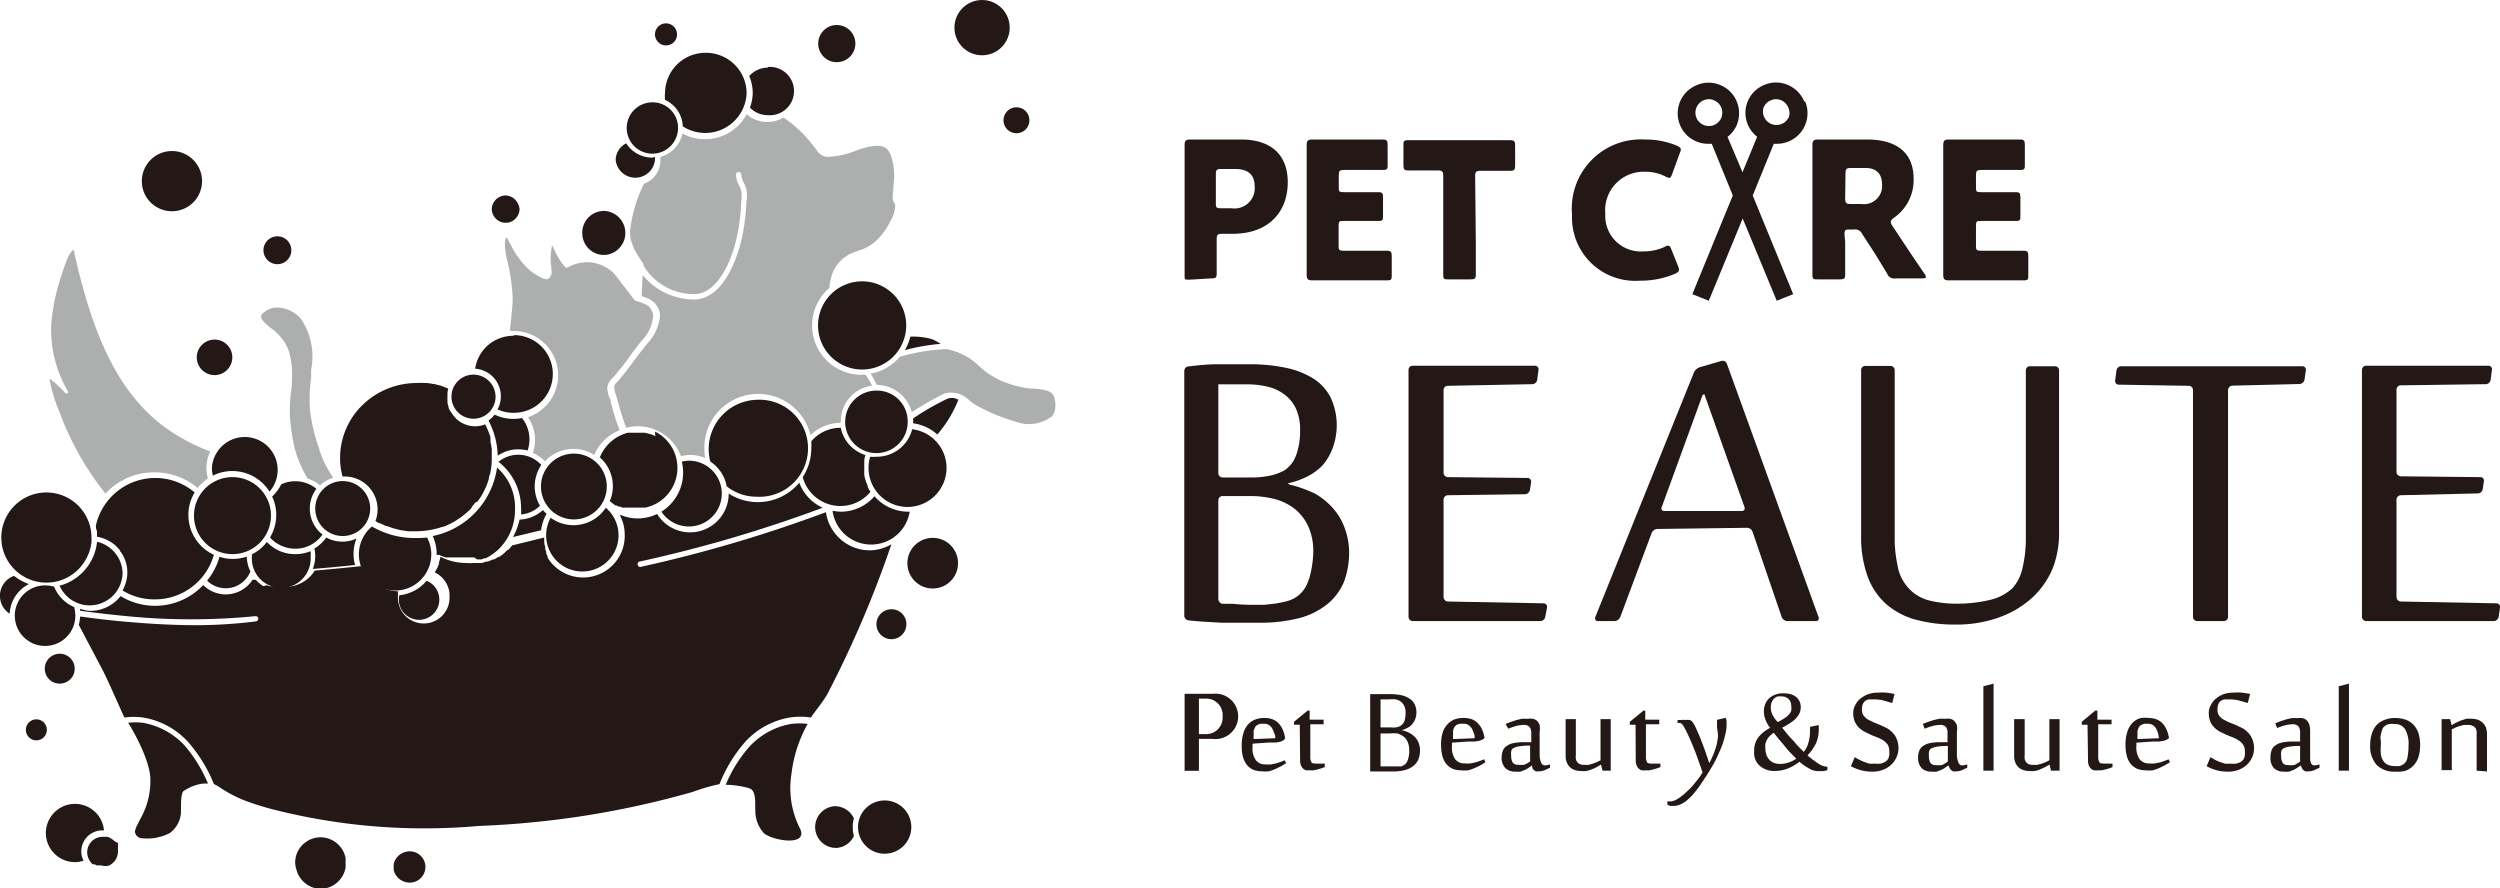
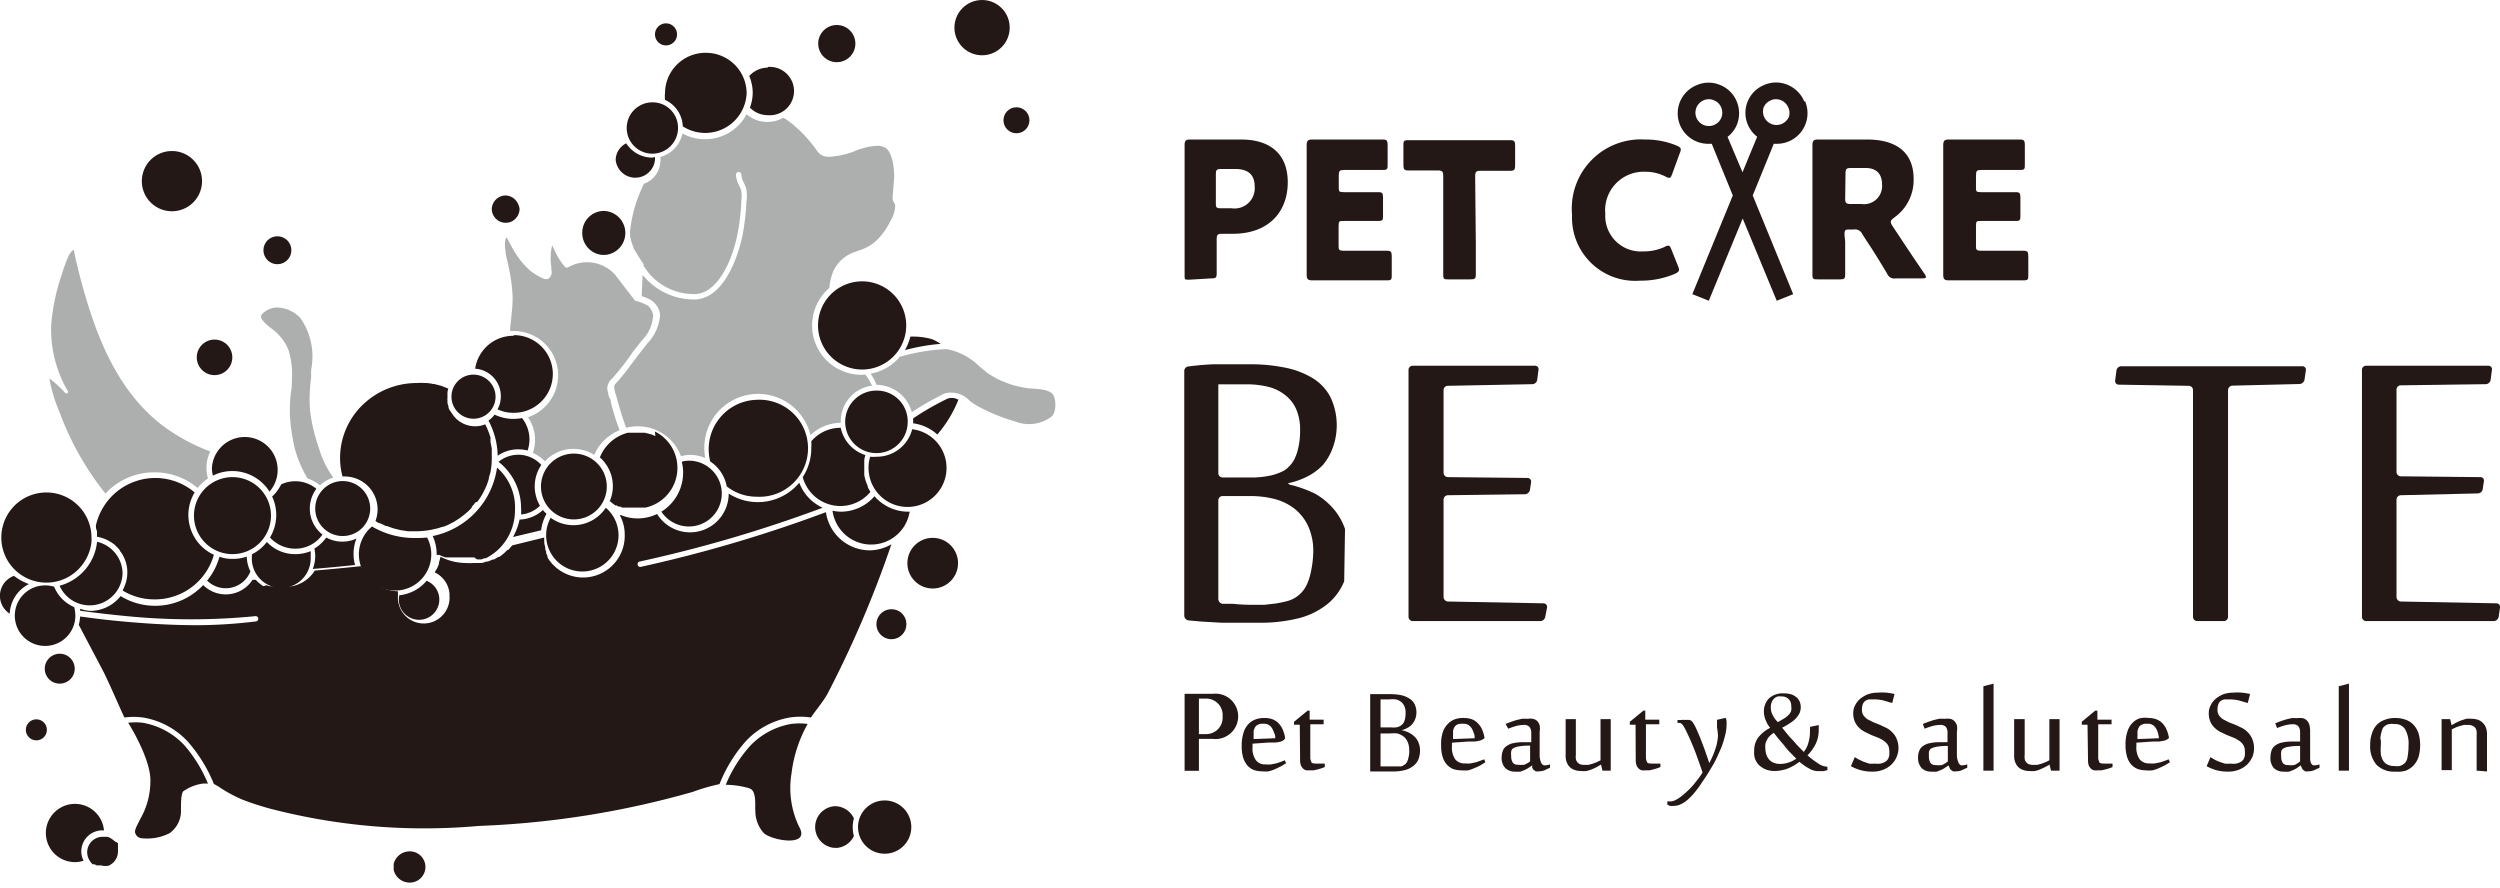
<svg xmlns="http://www.w3.org/2000/svg" viewBox="0 0 151.95 54">
  <defs>
    <style>.cls-1{fill:#231815;}.cls-2{fill:#adaeae;}</style>
  </defs>
  <g id="レイヤー_2" data-name="レイヤー 2">
    <g id="footer">
      <path class="cls-1" d="M72,46.85V42.17h1.71a1.38,1.38,0,1,1,0,2.74h-.84v1.94Zm1.31-2.23a1,1,0,0,0,1-1.07,1,1,0,0,0-1-1.09h-.44v2.16Z" />
      <path class="cls-1" d="M86.31,45.57a1.6,1.6,0,0,1-.09.56,1,1,0,0,1-.3.41,1.36,1.36,0,0,1-.51.26,2.78,2.78,0,0,1-.76.09h-.32l-.36,0-.37,0-.32,0V42.19l.58,0h.62a3.4,3.4,0,0,1,.67.06,1.54,1.54,0,0,1,.5.2.85.85,0,0,1,.33.35,1.12,1.12,0,0,1,.11.5,1.08,1.08,0,0,1-.08.42,1,1,0,0,1-.2.32.86.86,0,0,1-.29.21,1.2,1.2,0,0,1-.33.13h0a1.73,1.73,0,0,1,.5.18,1.39,1.39,0,0,1,.35.28,1,1,0,0,1,.2.36A1.16,1.16,0,0,1,86.31,45.57Zm-.88-2.26a.86.86,0,0,0-.07-.38.68.68,0,0,0-.2-.27.79.79,0,0,0-.32-.15,1.73,1.73,0,0,0-.42,0h-.51v1.7h.61a1.72,1.72,0,0,0,.34,0,.88.88,0,0,0,.26-.09l.1-.08a.85.85,0,0,0,.11-.14,1.14,1.14,0,0,0,.07-.22A1.45,1.45,0,0,0,85.43,43.31Zm.22,2.25a1.14,1.14,0,0,0-.1-.48.8.8,0,0,0-.25-.32,1.06,1.06,0,0,0-.37-.18,2.12,2.12,0,0,0-.44,0h-.58v2l.27,0,.37,0h.21l.21,0,.19,0a.37.37,0,0,0,.14-.06l.12-.08a.5.5,0,0,0,.11-.16.82.82,0,0,0,.08-.25A1.35,1.35,0,0,0,85.65,45.56Z" />
      <path class="cls-1" d="M89,43.64a1.45,1.45,0,0,1,.41.06.94.94,0,0,1,.35.2,1.36,1.36,0,0,1,.29.37,2.09,2.09,0,0,1,.18.58v0a.31.31,0,0,1-.11.09.68.68,0,0,1-.19.08l-.28.05-.4,0-1,.07v.2a1.29,1.29,0,0,0,.19.8.71.71,0,0,0,.6.26,2.09,2.09,0,0,0,.34,0l.33-.07.29-.1.21-.08.07.18-.29.18a3,3,0,0,1-.36.17,2.58,2.58,0,0,1-.39.14,2.1,2.1,0,0,1-.43,0,1.53,1.53,0,0,1-.49-.08,1.1,1.1,0,0,1-.38-.27,1.22,1.22,0,0,1-.26-.48,2.41,2.41,0,0,1-.09-.71,2.34,2.34,0,0,1,.11-.8A1.29,1.29,0,0,1,88,44a1.09,1.09,0,0,1,.45-.29A1.47,1.47,0,0,1,89,43.64Zm-.51.46a.27.27,0,0,0-.1.11.93.93,0,0,0-.07.2,1.44,1.44,0,0,0,0,.24,1.24,1.24,0,0,0,0,.27l1.31-.05c0-.11,0-.21-.06-.32a1.18,1.18,0,0,0-.12-.28.73.73,0,0,0-.19-.2.51.51,0,0,0-.28-.08l-.22,0A.56.56,0,0,0,88.47,44.1Z" />
      <path class="cls-1" d="M93.89,46.52a1.16,1.16,0,0,0,.32-.06v.2l-.32.15a.86.86,0,0,1-.36.07.54.54,0,0,1-.19,0l-.13-.09a.57.57,0,0,1-.08-.13.78.78,0,0,1,0-.14l-.23.15a1.34,1.34,0,0,1-.23.13l-.26.1a1.48,1.48,0,0,1-.31,0,.83.83,0,0,1-.6-.21.87.87,0,0,1-.23-.65,1.24,1.24,0,0,1,.07-.4.58.58,0,0,1,.21-.28,1,1,0,0,1,.38-.18,3,3,0,0,1,.57-.07l.57,0v-.55a.57.57,0,0,0-.11-.38.45.45,0,0,0-.35-.12,2.07,2.07,0,0,0-.44.06,4.91,4.91,0,0,0-.5.17L91.51,44l.31-.12.33-.11.34-.08a2.07,2.07,0,0,1,.35,0,1.09,1.09,0,0,1,.33,0,.58.58,0,0,1,.26.13.74.74,0,0,1,.15.26,1.22,1.22,0,0,1,0,.4V46C93.63,46.34,93.72,46.52,93.89,46.52ZM93,46.28V46c0-.16,0-.39,0-.68a3.55,3.55,0,0,0-.76.06.86.86,0,0,0-.31.13.3.3,0,0,0-.08.17,1,1,0,0,0,0,.26.74.74,0,0,0,.09.4.34.34,0,0,0,.3.14,1.7,1.7,0,0,0,.41,0A1.65,1.65,0,0,0,93,46.28Z" />
      <path class="cls-1" d="M95.78,43.71v2.18a.82.82,0,0,0,0,.22.44.44,0,0,0,.07.19.56.56,0,0,0,.16.14.76.76,0,0,0,.29.05l.24,0,.26-.07.26-.1.22-.11V43.71h.62v3.13H97.4l-.09-.37-.24.14a2.09,2.09,0,0,1-.3.14,1.93,1.93,0,0,1-.34.11,1.34,1.34,0,0,1-.35,0,1.1,1.1,0,0,1-.37-.06.77.77,0,0,1-.29-.17.81.81,0,0,1-.19-.29,1,1,0,0,1-.07-.41V43.71Z" />
      <path class="cls-1" d="M99.41,44.05l-.35,0v-.18l.83-.68H100l0,.55h.85l0,.28-.25,0-.27,0-.29,0v2a.58.58,0,0,0,.06.28c0,.08.13.11.27.11h.55v.21l-.18.07-.23.07-.26.06-.24,0a.69.69,0,0,1-.2,0,.34.34,0,0,1-.19-.09.45.45,0,0,1-.14-.19.81.81,0,0,1-.06-.33Z" />
      <path class="cls-1" d="M104.36,44.21v-.14s0-.09,0-.13l0-.11s0-.06,0-.08l.53-.12a.83.83,0,0,1,.05.2,2,2,0,0,1,0,.25,2.5,2.5,0,0,1-.09.62,5.23,5.23,0,0,1-.22.71c-.1.24-.21.49-.33.74s-.26.47-.39.69-.19.31-.3.47l-.32.48c-.12.16-.23.31-.35.45a3.4,3.4,0,0,1-.38.38,1.61,1.61,0,0,1-.4.26.92.92,0,0,1-.42.1.75.75,0,0,1-.23,0,.53.53,0,0,1-.17-.08v-.19h.19a.75.75,0,0,0,.3-.08,1.81,1.81,0,0,0,.36-.23,3.52,3.52,0,0,0,.37-.32,4.17,4.17,0,0,0,.36-.37l.32-.4c.09-.13.18-.25.24-.36-.11-.34-.23-.66-.35-1s-.22-.57-.32-.81-.2-.45-.28-.62-.16-.31-.22-.41a.49.49,0,0,0-.16-.16.43.43,0,0,0-.19,0h0v-.19l.22,0a1.23,1.23,0,0,1,.27,0,.91.91,0,0,1,.23,0,.29.29,0,0,1,.18.11,2.27,2.27,0,0,1,.22.38c.08.18.17.38.26.6l.28.74.27.79h0a5.31,5.31,0,0,0,.45-1.12,5.06,5.06,0,0,0,.08-.52A3.93,3.93,0,0,0,104.36,44.21Z" />
      <path class="cls-1" d="M106.62,45.63a1.33,1.33,0,0,1,.24-.8,2.14,2.14,0,0,1,.73-.59,1.63,1.63,0,0,1-.28-.49,1.33,1.33,0,0,1-.1-.54,1.07,1.07,0,0,1,.09-.43,1,1,0,0,1,.23-.34,1.14,1.14,0,0,1,.37-.22,1.19,1.19,0,0,1,.47-.08,1.85,1.85,0,0,1,.5.06,1.06,1.06,0,0,1,.33.19.7.7,0,0,1,.19.27.87.87,0,0,1,.06.32.92.92,0,0,1-.08.38,1.46,1.46,0,0,1-.24.33,2.14,2.14,0,0,1-.36.28,4.83,4.83,0,0,1-.45.26l.28.35c.1.12.21.25.33.37s.22.26.34.38l.36.37a1.38,1.38,0,0,0,.29-.58,2.27,2.27,0,0,0,.09-.62s0-.11,0-.17a.54.54,0,0,0,0-.15l.53-.11a.62.62,0,0,1,0,.16,1.34,1.34,0,0,1,0,.2,1.9,1.9,0,0,1-.17.76,2.8,2.8,0,0,1-.51.72,5.22,5.22,0,0,0,.66.5,1,1,0,0,0,.55.19h0v.21l-.25.06-.32,0a1.07,1.07,0,0,1-.54-.16,3.32,3.32,0,0,1-.59-.41,3,3,0,0,1-.73.42,2.28,2.28,0,0,1-.77.14,1.4,1.4,0,0,1-.56-.1,1.33,1.33,0,0,1-.41-.27,1.1,1.1,0,0,1-.24-.4A1.27,1.27,0,0,1,106.62,45.63Zm1.53.8a1.63,1.63,0,0,0,.55-.08,1.8,1.8,0,0,0,.48-.24c-.13-.12-.25-.25-.38-.38s-.24-.27-.35-.41-.23-.27-.34-.4l-.3-.38a2,2,0,0,0-.26.21.87.87,0,0,0-.16.23,1,1,0,0,0-.09.24,1.27,1.27,0,0,0,0,.28,1.24,1.24,0,0,0,.07.4,1,1,0,0,0,.18.29.75.75,0,0,0,.28.18A1,1,0,0,0,108.15,46.43Zm-.09-2.54,0,0,0,0,.41-.24a1.49,1.49,0,0,0,.26-.22.58.58,0,0,0,.14-.24.84.84,0,0,0,0-.29.54.54,0,0,0-.17-.42.57.57,0,0,0-.42-.15.91.91,0,0,0-.23,0,.57.57,0,0,0-.36.34.76.76,0,0,0-.06.32.92.92,0,0,0,.08.4A1.49,1.49,0,0,0,108.06,43.89Z" />
      <path class="cls-1" d="M115.39,45.48a1.35,1.35,0,0,1-.11.52,1.38,1.38,0,0,1-.31.46,1.48,1.48,0,0,1-.5.32,1.74,1.74,0,0,1-.67.12,2.55,2.55,0,0,1-.71-.09,2.81,2.81,0,0,1-.59-.24l.23-.55.24.14.3.14.33.11a1.37,1.37,0,0,0,.34,0,1.35,1.35,0,0,0,.37,0,1.09,1.09,0,0,0,.26-.1l.11-.08.09-.12a1.67,1.67,0,0,0,.06-.2,2,2,0,0,0,0-.28.69.69,0,0,0-.09-.36,1,1,0,0,0-.25-.25,1.75,1.75,0,0,0-.36-.19l-.4-.16-.39-.19a1.58,1.58,0,0,1-.36-.26,1.27,1.27,0,0,1-.25-.37,1.31,1.31,0,0,1-.09-.52.94.94,0,0,1,.1-.43,1.24,1.24,0,0,1,.29-.4,1.79,1.79,0,0,1,.47-.29,1.73,1.73,0,0,1,.63-.11,3.08,3.08,0,0,1,.53,0,4.17,4.17,0,0,1,.49.08l-.14.55-.55-.16a2.46,2.46,0,0,0-.53-.06l-.34,0a.56.56,0,0,0-.22.09.54.54,0,0,0-.14.18.86.86,0,0,0-.06.37.58.58,0,0,0,.09.33,1.14,1.14,0,0,0,.25.24l.36.18.4.16.4.19a1.31,1.31,0,0,1,.35.27,1.05,1.05,0,0,1,.25.37A1.39,1.39,0,0,1,115.39,45.48Z" />
      <path class="cls-1" d="M119.25,46.52a1.16,1.16,0,0,0,.32-.06v.2l-.32.15a.86.86,0,0,1-.36.07.5.5,0,0,1-.19,0l-.13-.09a.57.57,0,0,1-.08-.13l-.06-.14-.22.15a1.12,1.12,0,0,1-.24.13l-.25.1a1.48,1.48,0,0,1-.31,0,.85.85,0,0,1-.61-.21.91.91,0,0,1-.22-.65,1,1,0,0,1,.07-.4.58.58,0,0,1,.21-.28,1,1,0,0,1,.38-.18,3,3,0,0,1,.57-.07l.56,0v-.55a.58.58,0,0,0-.1-.38.45.45,0,0,0-.35-.12,2,2,0,0,0-.44.06,4.91,4.91,0,0,0-.5.17l-.11-.29.31-.12.33-.11.34-.08a2.07,2.07,0,0,1,.35,0,1.14,1.14,0,0,1,.33,0,.5.5,0,0,1,.25.13.76.76,0,0,1,.16.26,1.22,1.22,0,0,1,0,.4V46C119,46.34,119.08,46.52,119.25,46.52Zm-.86-.24s0-.1,0-.26,0-.39,0-.68a3.51,3.51,0,0,0-.75.06,1,1,0,0,0-.32.13.54.54,0,0,0-.08.17,1.84,1.84,0,0,0,0,.26.74.74,0,0,0,.09.4.34.34,0,0,0,.3.14,1.7,1.7,0,0,0,.41,0A1.85,1.85,0,0,0,118.39,46.28Z" />
      <path class="cls-1" d="M120.55,46.84V41.71l.62-.16v5.29Z" />
      <path class="cls-1" d="M123.06,43.71v2.18a.82.82,0,0,0,0,.22.44.44,0,0,0,.07.19.56.56,0,0,0,.16.14.76.76,0,0,0,.29.05l.24,0,.26-.07.26-.1.22-.11V43.71h.62v3.13h-.52l-.09-.37-.24.14-.3.14a1.93,1.93,0,0,1-.34.11,1.41,1.41,0,0,1-.35,0,1.06,1.06,0,0,1-.37-.06.77.77,0,0,1-.29-.17.81.81,0,0,1-.19-.29,1,1,0,0,1-.07-.41V43.71Z" />
      <path class="cls-1" d="M126.88,44.05l-.35,0v-.18l.82-.68h.13v.55h.86l0,.28-.26,0-.26,0-.29,0v2a.58.58,0,0,0,.06.28c0,.08.13.11.27.11h.54v.21l-.17.07-.24.07-.25.06-.24,0a.76.76,0,0,1-.21,0,.37.37,0,0,1-.19-.09.72.72,0,0,1-.14-.19,1,1,0,0,1-.05-.33Z" />
      <path class="cls-1" d="M130.61,43.64a1.39,1.39,0,0,1,.4.06,1.07,1.07,0,0,1,.36.2,1.34,1.34,0,0,1,.28.37,2.09,2.09,0,0,1,.18.58v0a.24.24,0,0,1-.11.09.68.68,0,0,1-.19.08l-.28.05-.4,0-1,.07v.2a1.29,1.29,0,0,0,.19.8.72.72,0,0,0,.6.26,2.09,2.09,0,0,0,.34,0l.34-.07.29-.1.2-.08.08.18-.3.18-.35.17a2.7,2.7,0,0,1-.4.14,2,2,0,0,1-.43,0,1.51,1.51,0,0,1-.48-.08,1.05,1.05,0,0,1-.39-.27,1.22,1.22,0,0,1-.26-.48,2.41,2.41,0,0,1-.09-.71,2.34,2.34,0,0,1,.11-.8,1.29,1.29,0,0,1,.3-.53,1.09,1.09,0,0,1,.45-.29A1.52,1.52,0,0,1,130.61,43.64Zm-.52.46a.25.25,0,0,0-.09.11.93.93,0,0,0-.08.2,1.44,1.44,0,0,0,0,.24,1.23,1.23,0,0,0,0,.27l1.3-.05a1.8,1.8,0,0,0-.06-.32,1.18,1.18,0,0,0-.12-.28.61.61,0,0,0-.19-.2.51.51,0,0,0-.28-.08l-.22,0A.66.66,0,0,0,130.09,44.1Z" />
      <path class="cls-1" d="M79,44.05l-.35,0v-.18l.83-.68h.12l0,.55h.85l0,.28-.25,0-.27,0-.29,0v2a.58.58,0,0,0,.06.28c0,.08.13.11.27.11h.55v.21l-.18.07-.23.07-.26.06-.24,0-.2,0a.37.37,0,0,1-.19-.09.55.55,0,0,1-.14-.19.81.81,0,0,1-.06-.33Z" />
      <path class="cls-1" d="M76.89,43.64a1.39,1.39,0,0,1,.4.06,1.07,1.07,0,0,1,.36.2,1.34,1.34,0,0,1,.28.37,2.09,2.09,0,0,1,.18.58v0A.24.24,0,0,1,78,45a.75.75,0,0,1-.18.08,1.72,1.72,0,0,1-.29.05l-.4,0-1,.07v.2a1.22,1.22,0,0,0,.2.8.69.69,0,0,0,.59.26,2.09,2.09,0,0,0,.34,0l.34-.07.29-.1.2-.08.08.18-.3.18-.35.17a2.7,2.7,0,0,1-.4.14,2,2,0,0,1-.43,0,1.51,1.51,0,0,1-.48-.08,1.05,1.05,0,0,1-.39-.27,1.36,1.36,0,0,1-.26-.48,2.41,2.41,0,0,1-.09-.71,2.62,2.62,0,0,1,.11-.8,1.29,1.29,0,0,1,.3-.53,1.09,1.09,0,0,1,.45-.29A1.56,1.56,0,0,1,76.89,43.64Zm-.52.46a.35.35,0,0,0-.09.11.93.93,0,0,0-.08.2,1.44,1.44,0,0,0,0,.24,1.23,1.23,0,0,0,0,.27l1.31-.05c0-.11,0-.21-.07-.32a1.18,1.18,0,0,0-.12-.28.61.61,0,0,0-.19-.2.51.51,0,0,0-.28-.08l-.22,0A.66.66,0,0,0,76.37,44.1Z" />
      <path class="cls-1" d="M137,45.48a1.34,1.34,0,0,1-.1.52,1.55,1.55,0,0,1-.31.46,1.59,1.59,0,0,1-.5.32,1.78,1.78,0,0,1-.67.12,2.63,2.63,0,0,1-.72-.09,3,3,0,0,1-.58-.24l.23-.55.24.14a2.09,2.09,0,0,0,.3.14l.33.11a1.35,1.35,0,0,0,.33,0,1.38,1.38,0,0,0,.38,0,1.09,1.09,0,0,0,.26-.1.39.39,0,0,0,.1-.08.27.27,0,0,0,.09-.12.52.52,0,0,0,.06-.2,1.09,1.09,0,0,0,0-.28.61.61,0,0,0-.1-.36.75.75,0,0,0-.25-.25,1.66,1.66,0,0,0-.35-.19l-.4-.16-.4-.19a1.52,1.52,0,0,1-.35-.26,1.1,1.1,0,0,1-.25-.37,1.31,1.31,0,0,1-.09-.52.94.94,0,0,1,.1-.43,1.24,1.24,0,0,1,.29-.4,1.72,1.72,0,0,1,.46-.29,1.81,1.81,0,0,1,.63-.11,2.93,2.93,0,0,1,.53,0,4.33,4.33,0,0,1,.5.08l-.14.55-.55-.16a2.53,2.53,0,0,0-.53-.06l-.34,0a.56.56,0,0,0-.22.09.44.44,0,0,0-.14.18.86.86,0,0,0-.06.37.58.58,0,0,0,.09.33,1,1,0,0,0,.25.24l.35.18.41.16.4.19a1.31,1.31,0,0,1,.35.27,1.21,1.21,0,0,1,.25.37A1.4,1.4,0,0,1,137,45.48Z" />
      <path class="cls-1" d="M140.66,46.52a1.16,1.16,0,0,0,.32-.06v.2l-.32.15a.86.86,0,0,1-.36.07.5.5,0,0,1-.19,0l-.13-.09a.57.57,0,0,1-.08-.13l-.06-.14-.22.15a1.34,1.34,0,0,1-.23.13l-.26.1a1.48,1.48,0,0,1-.31,0,.85.85,0,0,1-.61-.21A.91.91,0,0,1,138,46a1.24,1.24,0,0,1,.07-.4.58.58,0,0,1,.21-.28,1,1,0,0,1,.38-.18,3,3,0,0,1,.57-.07l.57,0v-.55a.57.57,0,0,0-.11-.38.45.45,0,0,0-.35-.12,2,2,0,0,0-.44.06,4.91,4.91,0,0,0-.5.17l-.11-.29.31-.12.33-.11.34-.08a2.07,2.07,0,0,1,.35,0,1.14,1.14,0,0,1,.33,0,.5.5,0,0,1,.25.13.63.63,0,0,1,.16.26,1.56,1.56,0,0,1,.05.4V46C140.4,46.34,140.49,46.52,140.66,46.52Zm-.86-.24s0-.1,0-.26v-.68a3.55,3.55,0,0,0-.76.06.77.77,0,0,0-.31.13.3.3,0,0,0-.08.17,1,1,0,0,0,0,.26.74.74,0,0,0,.09.4.34.34,0,0,0,.3.14,1.7,1.7,0,0,0,.41,0A1.65,1.65,0,0,0,139.8,46.28Z" />
      <path class="cls-1" d="M142.15,46.84V41.71l.62-.16v5.29Z" />
      <path class="cls-1" d="M145.58,46.9a1.5,1.5,0,0,1-1.13-.41,1.71,1.71,0,0,1-.39-1.21,2.07,2.07,0,0,1,.1-.68,1.37,1.37,0,0,1,.28-.52,1.23,1.23,0,0,1,.48-.32,1.69,1.69,0,0,1,.66-.12,1.84,1.84,0,0,1,.65.11,1.23,1.23,0,0,1,.48.32,1.42,1.42,0,0,1,.29.51A2.65,2.65,0,0,1,147,46a1.42,1.42,0,0,1-.29.51,1.37,1.37,0,0,1-.48.33A1.84,1.84,0,0,1,145.58,46.9Zm-.87-1.63a3.25,3.25,0,0,0,0,.59,1,1,0,0,0,.15.39.6.6,0,0,0,.27.23.93.93,0,0,0,.39.08,1.47,1.47,0,0,0,.32,0,.74.74,0,0,0,.28-.14.62.62,0,0,0,.21-.41,3.54,3.54,0,0,0,.06-.69,1.78,1.78,0,0,0-.21-1,.7.7,0,0,0-.64-.31,1.15,1.15,0,0,0-.33,0,.57.57,0,0,0-.27.13.35.35,0,0,0-.13.16,1.6,1.6,0,0,0-.08.26,1.63,1.63,0,0,0-.05.33C144.72,45,144.71,45.15,144.71,45.27Z" />
      <path class="cls-1" d="M150.53,46.84V44.66a1.49,1.49,0,0,0,0-.21.59.59,0,0,0-.07-.2.45.45,0,0,0-.17-.13.55.55,0,0,0-.28-.06l-.25,0-.26.07a1.84,1.84,0,0,0-.25.09l-.23.11v2.48h-.62V43.71h.52l.09.37h0l.24-.14.3-.14.34-.11a1.34,1.34,0,0,1,.35,0,1.1,1.1,0,0,1,.37.06.79.79,0,0,1,.29.18.82.82,0,0,1,.19.28,1.25,1.25,0,0,1,.07.41v2.27Z" />
      <path class="cls-1" d="M93.92,37.49a.31.31,0,0,1-.3.26H85.87a.26.26,0,0,1-.26-.26v-15a.25.25,0,0,1,.26-.26h7.42a.21.21,0,0,1,.22.25l-.08.61a.31.31,0,0,1-.29.26L88,23.45a.26.26,0,0,0-.26.26v5A.27.27,0,0,0,88,29l4.84.05a.22.22,0,0,1,.22.26l-.07.47a.33.33,0,0,1-.3.26L88,30.1a.27.27,0,0,0-.26.27v5.92a.28.28,0,0,0,.26.27l5.81.11a.22.22,0,0,1,.22.26Z" />
-       <path class="cls-1" d="M108.63,37.75a.39.39,0,0,1-.34-.25l-1.77-5.18a.36.36,0,0,0-.34-.24l-5.44.07a.4.4,0,0,0-.35.24L98.48,37.5a.4.4,0,0,1-.35.25h-1a.17.17,0,0,1-.17-.24l6-14.88a.63.63,0,0,1,.35-.31l1.31-.38a.27.27,0,0,1,.34.17l5.57,15.39a.17.17,0,0,1-.17.25Zm-2.77-6.69a.17.17,0,0,0,.17-.24l-2.4-6.75c0-.13-.12-.13-.17,0L101,30.82a.16.16,0,0,0,.16.24Z" />
-       <path class="cls-1" d="M124.79,34.48a5.13,5.13,0,0,1-1.22,1.8,5.91,5.91,0,0,1-2,1.22,7.57,7.57,0,0,1-2.76.46,9,9,0,0,1-2.35-.29,4.57,4.57,0,0,1-1.79-.93,4.13,4.13,0,0,1-1.15-1.69,7,7,0,0,1-.4-2.55v-10a.25.25,0,0,1,.26-.26h1.52a.26.26,0,0,1,.26.26v10c0,.14,0,.38,0,.52a9.19,9.19,0,0,0,.24,1.66,2.75,2.75,0,0,0,.73,1.2,2.59,2.59,0,0,0,1.18.63,6.83,6.83,0,0,0,1.65.18,8.3,8.3,0,0,0,2-.23,3,3,0,0,0,1.37-.72,2.74,2.74,0,0,0,.6-1.22,7.68,7.68,0,0,0,.2-1.82V22.52a.25.25,0,0,1,.26-.26h1.51a.25.25,0,0,1,.25.26v9.77A6,6,0,0,1,124.79,34.48Z" />
      <path class="cls-1" d="M133.55,37.75a.26.26,0,0,1-.26-.26V23.71a.26.26,0,0,0-.26-.26l-4.25-.07a.22.22,0,0,1-.22-.26l.08-.61a.3.3,0,0,1,.29-.25h11a.21.21,0,0,1,.22.25l-.08.56a.33.33,0,0,1-.3.27l-4.09.1a.28.28,0,0,0-.26.27V37.49a.26.26,0,0,1-.26.26Z" />
      <path class="cls-1" d="M151.87,37.49a.32.32,0,0,1-.3.26h-7.75a.26.26,0,0,1-.26-.26v-15a.25.25,0,0,1,.26-.26h7.42a.21.21,0,0,1,.22.25l-.08.61a.31.31,0,0,1-.29.26l-5.17.07a.26.26,0,0,0-.26.26v5a.27.27,0,0,0,.26.27l4.83.05a.21.21,0,0,1,.22.26l-.07.47a.31.31,0,0,1-.3.26l-4.68.11a.27.27,0,0,0-.26.27v5.92a.28.28,0,0,0,.26.27l5.8.11a.22.22,0,0,1,.23.26Z" />
-       <path class="cls-1" d="M81.75,32.15a3.76,3.76,0,0,0-.68-1.2A4.25,4.25,0,0,0,79.92,30a8,8,0,0,0-1.38-.51c-.14,0-.25-.09-.25-.12A4.54,4.54,0,0,0,79.38,29a3.52,3.52,0,0,0,1-.71A3.41,3.41,0,0,0,81,27.23a4,4,0,0,0-.12-3.06A2.93,2.93,0,0,0,79.81,23a5.13,5.13,0,0,0-1.68-.65,10.6,10.6,0,0,0-2.22-.21c-.67,0-1.35,0-2,0s-1.67.13-1.67.13a.28.28,0,0,0-.26.28V37.41a.3.3,0,0,0,.27.3l.8.07,1.21.07,1.2,0H76.5a9.59,9.59,0,0,0,2.5-.29,4.61,4.61,0,0,0,1.7-.86,3.47,3.47,0,0,0,1-1.37A5.24,5.24,0,0,0,82,33.56,4.34,4.34,0,0,0,81.75,32.15Zm-7.7-8.79.32,0,.34,0,.43,0h.59a5.42,5.42,0,0,1,1.39.16,2.63,2.63,0,0,1,1,.5,2.17,2.17,0,0,1,.67.87,3.08,3.08,0,0,1,.23,1.28,4.47,4.47,0,0,1-.1,1,3,3,0,0,1-.24.73,1.72,1.72,0,0,1-.34.46,1.37,1.37,0,0,1-.35.27,3.24,3.24,0,0,1-.85.29,5.74,5.74,0,0,1-.87.1l-.52,0H74.31a.26.26,0,0,1-.26-.26Zm5.63,11.38a3.52,3.52,0,0,1-.27.83,1.84,1.84,0,0,1-.76.8,1.93,1.93,0,0,1-.47.18c-.19.05-.4.09-.63.13l-.7.08-.7,0a11.12,11.12,0,0,1-1.21-.06l-.63,0a.3.3,0,0,1-.26-.29v-6a.26.26,0,0,1,.26-.26H76a5.92,5.92,0,0,1,1.47.18,3.33,3.33,0,0,1,1.21.59,2.91,2.91,0,0,1,.83,1.06,3.62,3.62,0,0,1,.31,1.58A6.27,6.27,0,0,1,79.68,34.74Z" />
+       <path class="cls-1" d="M81.75,32.15a3.76,3.76,0,0,0-.68-1.2A4.25,4.25,0,0,0,79.92,30a8,8,0,0,0-1.38-.51c-.14,0-.25-.09-.25-.12A4.54,4.54,0,0,0,79.38,29a3.52,3.52,0,0,0,1-.71A3.41,3.41,0,0,0,81,27.23a4,4,0,0,0-.12-3.06A2.93,2.93,0,0,0,79.81,23a5.13,5.13,0,0,0-1.68-.65,10.6,10.6,0,0,0-2.22-.21c-.67,0-1.35,0-2,0s-1.67.13-1.67.13a.28.28,0,0,0-.26.28V37.41a.3.3,0,0,0,.27.3l.8.07,1.21.07,1.2,0H76.5a9.59,9.59,0,0,0,2.5-.29,4.61,4.61,0,0,0,1.7-.86,3.47,3.47,0,0,0,1-1.37Zm-7.7-8.79.32,0,.34,0,.43,0h.59a5.42,5.42,0,0,1,1.39.16,2.63,2.63,0,0,1,1,.5,2.17,2.17,0,0,1,.67.87,3.08,3.08,0,0,1,.23,1.28,4.47,4.47,0,0,1-.1,1,3,3,0,0,1-.24.73,1.72,1.72,0,0,1-.34.46,1.37,1.37,0,0,1-.35.27,3.24,3.24,0,0,1-.85.29,5.74,5.74,0,0,1-.87.1l-.52,0H74.31a.26.26,0,0,1-.26-.26Zm5.63,11.38a3.52,3.52,0,0,1-.27.83,1.84,1.84,0,0,1-.76.8,1.93,1.93,0,0,1-.47.18c-.19.05-.4.09-.63.13l-.7.08-.7,0a11.12,11.12,0,0,1-1.21-.06l-.63,0a.3.3,0,0,1-.26-.29v-6a.26.26,0,0,1,.26-.26H76a5.92,5.92,0,0,1,1.47.18,3.33,3.33,0,0,1,1.21.59,2.91,2.91,0,0,1,.83,1.06,3.62,3.62,0,0,1,.31,1.58A6.27,6.27,0,0,1,79.68,34.74Z" />
      <path class="cls-1" d="M72.28,17C72,17,72,17,72,16.71c0-.08,0-1.4,0-2V10.81c0-.61,0-1.88,0-2,0-.25.08-.33.32-.33l1.62,0h1.5c1.75,0,2.83.87,2.83,2.6s-1.09,3.13-3.35,3.13h-.63c-.29,0-.34.06-.34.34,0,.7,0,2,0,2.09,0,.24-.07.28-.33.28Zm1.62-4.68c0,.28,0,.34.34.34h.62a1.23,1.23,0,0,0,1.4-1.32c0-.69-.36-1.07-1.2-1.07h-.82c-.29,0-.34.05-.34.34Z" />
      <path class="cls-1" d="M82.53,15.24l1.77,0c.24,0,.29.07.29.33v1.14c0,.26,0,.33-.29.33l-1.77,0H81.36l-1.62,0c-.24,0-.32-.08-.32-.32,0-.08,0-1.36,0-2V10.81c0-.61,0-1.88,0-2,0-.25.08-.33.32-.33l1.62,0h.91l1.78,0c.24,0,.29.07.29.34V10c0,.26,0,.33-.29.33l-1.78,0h-.56c-.29,0-.34.05-.34.34v.7c0,.26,0,.31.31.31H82l1.78,0c.24,0,.28.07.28.33V13.1c0,.26,0,.33-.28.33l-1.78,0h-.33c-.27,0-.31,0-.31.31V14.9c0,.28,0,.34.34.34Z" />
      <path class="cls-1" d="M89.7,14.7c0,.61,0,1.93,0,2,0,.24-.07.28-.33.28H88.05c-.27,0-.33,0-.33-.28,0-.08,0-1.4,0-2v-4c0-.28-.06-.34-.34-.34h-.25l-1.54,0c-.24,0-.29-.07-.29-.33V8.86c0-.27,0-.34.29-.34l1.77,0h2.66l1.78,0c.24,0,.29.07.29.34v1.19c0,.26-.05.33-.29.33l-1.55,0H90c-.28,0-.34.06-.34.34Z" />
      <path class="cls-1" d="M102.05,16.4c0,.1-.08.16-.24.24a5.34,5.34,0,0,1-2.14.42,3.84,3.84,0,0,1-4.12-4A4.2,4.2,0,0,1,100,8.48a4.89,4.89,0,0,1,1.91.37c.17.08.25.13.25.24a.57.57,0,0,1-.06.21l-.46,1.26c-.07.18-.1.25-.18.25a.57.57,0,0,1-.23-.08,2.66,2.66,0,0,0-1.23-.29A2.34,2.34,0,0,0,97.57,13a2.16,2.16,0,0,0,2.31,2.28,3,3,0,0,0,1.29-.27.45.45,0,0,1,.23-.08c.08,0,.12.06.19.24l.4,1A.56.56,0,0,1,102.05,16.4Z" />
      <path class="cls-1" d="M112.15,14.7c0,.61,0,1.93,0,2,0,.24-.07.28-.34.28h-1.31c-.27,0-.34,0-.34-.28,0-.08,0-1.4,0-2V10.81c0-.61,0-1.88,0-2,0-.25.08-.33.32-.33l1.62,0h1.39c1.56,0,2.82.62,2.82,2.4a2.78,2.78,0,0,1-1.19,2.35c-.14.11-.2.18-.2.26a.56.56,0,0,0,.1.24l.38.57c.48.73.86,1.3,1.57,2.34a.43.43,0,0,1,.09.19c0,.07-.08.09-.24.09h-1.6a.46.46,0,0,1-.52-.29c-.46-.76-.83-1.37-1.16-1.86l-.35-.54a.48.48,0,0,0-.53-.28h-.22c-.28,0-.33,0-.33.33Zm0-2.64c0,.28.06.34.35.34h.64a1.1,1.1,0,0,0,1.25-1.19c0-.7-.4-1-1-1h-.87c-.29,0-.35.05-.35.34Z" />
      <path class="cls-1" d="M121.21,15.24l1.78,0c.24,0,.29.07.29.33v1.14c0,.26,0,.33-.29.33l-1.78,0h-1.16l-1.62,0c-.24,0-.32-.08-.32-.32,0-.08,0-1.36,0-2V10.81c0-.61,0-1.88,0-2,0-.25.08-.33.32-.33l1.62,0H121l1.78,0c.24,0,.29.07.29.34V10c0,.26,0,.33-.29.33l-1.78,0h-.56c-.29,0-.34.05-.34.34v.7c0,.26,0,.31.31.31h.33l1.78,0c.24,0,.28.07.28.33V13.1c0,.26,0,.33-.28.33l-1.78,0h-.33c-.27,0-.31,0-.31.31V14.9c0,.28,0,.34.34.34Z" />
      <path class="cls-1" d="M109.66,6.16a1.87,1.87,0,0,0-1-1,1.8,1.8,0,0,0-1.42,0,1.83,1.83,0,0,0-.44,3.15l-.89,2.16L105,8.32a1.81,1.81,0,0,0,.56-.72,1.87,1.87,0,0,0,0-1.43,1.82,1.82,0,0,0-1-1,1.8,1.8,0,0,0-1.42,0,1.85,1.85,0,0,0,.71,3.57h.19l1.28,3.14-2.46,6,1,.4,2.06-5,2.07,5,1-.4-2.46-6,1.28-3.14h.19a1.86,1.86,0,0,0,1.72-2.57Zm-6.55,1a.82.82,0,0,1,.76-1.13.7.7,0,0,1,.31.07.79.79,0,0,1,.44.44.83.83,0,0,1,0,.62.82.82,0,0,1-1.51,0Zm5.59,0a.82.82,0,0,1-1.51-.62.79.79,0,0,1,.44-.44.7.7,0,0,1,.31-.07.81.81,0,0,1,.31.06.82.82,0,0,1,.44.44A.81.81,0,0,1,108.7,7.19Z" />
      <path class="cls-1" d="M11.2,45.29a4.52,4.52,0,0,0-2.52-1.36,3.78,3.78,0,0,0-.89,0l0,0s1.39,2.18,1.35,3.55a4.61,4.61,0,0,1-.61,2.29c-.16.33-.39.71-.31.86a.44.44,0,0,0,.42.32,3,3,0,0,0,1.67-.31A1.66,1.66,0,0,0,11,49.37c0-.67,0-1,.12-1.26a2.71,2.71,0,0,1,1.18-.48,1.76,1.76,0,0,1,.34,0A8.44,8.44,0,0,0,11.2,45.29Z" />
      <path class="cls-2" d="M16.36,19.86l.09.07a3,3,0,0,1,1.09,1.36,4.94,4.94,0,0,1,.2,1.8c0,.25,0,.5-.06.75a10.7,10.7,0,0,0-.06,1.39,11.73,11.73,0,0,0,.29,2,7,7,0,0,0,.48,1.29c.09.19.19.37.3.56a2.35,2.35,0,0,1,.76.42,2.06,2.06,0,0,1,.81-.47,5.82,5.82,0,0,1-.88-1.81,10.63,10.63,0,0,1-.54-2.32,9.68,9.68,0,0,1,.07-1.95c0-.16,0-.31,0-.47a4.08,4.08,0,0,0-.64-3.13,2,2,0,0,0-1.4-.66,1.27,1.27,0,0,0-.83.3.41.41,0,0,0-.18.24C15.87,19.45,16.2,19.72,16.36,19.86Z" />
      <path class="cls-1" d="M57.17,20.9a2.58,2.58,0,0,0-.54-.29,4.21,4.21,0,0,0-1.3-.15,3.07,3.07,0,0,1-.33.82A12.37,12.37,0,0,1,57.17,20.9Z" />
      <path class="cls-1" d="M57.57,24.24a16.88,16.88,0,0,0-2.07,1.19v.16a.66.66,0,0,1,0,.14,2.68,2.68,0,0,1,1.47.68,7.45,7.45,0,0,0,1.28-2.11A.76.76,0,0,0,57.57,24.24Z" />
      <path class="cls-1" d="M50.37,31.8l0,0,0-.05Z" />
      <path class="cls-1" d="M49.09,44v0a4,4,0,0,0-1,0,4.49,4.49,0,0,0-2.52,1.36,8.25,8.25,0,0,0-1.46,2.34,5.21,5.21,0,0,1,1.24.16.88.88,0,0,1,.32.12c.31.25.21,1,.24,1.3a2,2,0,0,0,.52,1.36c.49.45,2.88.88,2.13-.41a5.44,5.44,0,0,1-.45-3.23A8.07,8.07,0,0,1,49.09,44Z" />
      <path class="cls-1" d="M25.24,32.7A5.09,5.09,0,0,1,22.61,32a2.2,2.2,0,1,0,3.35.67A5.83,5.83,0,0,1,25.24,32.7Z" />
      <path class="cls-1" d="M15,33.83a2.61,2.61,0,0,1-.85.14,2.41,2.41,0,0,1-.81-.13,4,4,0,0,1-.75,1.45,1.61,1.61,0,0,0,2.63-.56A2.1,2.1,0,0,1,15,33.83Z" />
      <path class="cls-1" d="M31.73,25.41a2.87,2.87,0,0,1-.52.05,2.62,2.62,0,0,1-1.15-.26,1.58,1.58,0,0,1-.37.36,4.79,4.79,0,0,1,.56,2.14,2.18,2.18,0,0,1,1.25-.39,2.62,2.62,0,0,1,.57.07,2.15,2.15,0,0,0,.11-.68A2.1,2.1,0,0,0,31.73,25.41Z" />
      <path class="cls-1" d="M10.45,9.18A1.83,1.83,0,1,0,12.28,11,1.83,1.83,0,0,0,10.45,9.18Z" />
      <path class="cls-1" d="M13.05,20.64a1.08,1.08,0,1,0,1.07,1.08A1.08,1.08,0,0,0,13.05,20.64Z" />
      <circle class="cls-1" cx="16.86" cy="15.21" r="0.85" />
      <path class="cls-1" d="M31.49,12.4a.86.86,0,0,0-.75-.52h0a.85.85,0,0,0-.85.85v0a.86.86,0,0,0,.53.75.83.83,0,0,0,.32.06.82.82,0,0,0,.38-.09.89.89,0,0,0,.36-.36.87.87,0,0,0,.1-.39A.88.88,0,0,0,31.49,12.4Z" />
      <path class="cls-1" d="M40.48,1.42a.67.67,0,1,0,.67.66A.67.67,0,0,0,40.48,1.42Z" />
      <circle class="cls-1" cx="50.86" cy="2.65" r="1.13" />
      <circle class="cls-1" cx="59.69" cy="1.68" r="1.68" />
      <circle class="cls-1" cx="56.69" cy="34.23" r="1.54" />
      <path class="cls-1" d="M55.09,37.93a.91.91,0,1,1-.91-.9A.9.9,0,0,1,55.09,37.93Z" />
      <circle class="cls-1" cx="61.78" cy="7.31" r="0.79" />
-       <path class="cls-1" d="M21,52.13a1.56,1.56,0,0,0-1.5-1.24h0A1.56,1.56,0,0,0,18,52a1.76,1.76,0,0,0-.06.4,1.49,1.49,0,0,0,.07.43A1.57,1.57,0,0,0,19.23,54l.24,0a1.27,1.27,0,0,0,.28,0A1.57,1.57,0,0,0,21,52.76a1.66,1.66,0,0,0,0-.32A1.63,1.63,0,0,0,21,52.13Z" />
      <path class="cls-1" d="M24.81,53.64a.95.95,0,1,0,0-1.89h0a1,1,0,0,0-.88.75,1.36,1.36,0,0,0,0,.2,1.23,1.23,0,0,0,0,.19A1,1,0,0,0,24.81,53.64Z" />
      <path class="cls-1" d="M6.59,52.62a.94.94,0,0,0,.58-.87,1.1,1.1,0,0,0,0-.18l0-.06,0-.12a.25.25,0,0,1,0-.07l0-.08L7,51.15l0,0L6.81,51l0,0-.13-.08h0a.76.76,0,0,0-.16-.06h0l-.17,0h-.1a.94.94,0,0,0-.83,1.4,1.09,1.09,0,0,0,.21.27l.05,0a.18.18,0,0,0,.07,0l.12.07,0,0,.12,0h0l.16,0h0A1,1,0,0,0,6.59,52.62Z" />
      <path class="cls-1" d="M4.94,51.75a1.28,1.28,0,0,1,1.28-1.28h.1a1.77,1.77,0,1,0-1.75,1.93,1.44,1.44,0,0,0,.51-.09A1.2,1.2,0,0,1,4.94,51.75Z" />
      <circle class="cls-1" cx="2.21" cy="44.36" r="0.64" />
      <path class="cls-1" d="M3.19,41.44a.91.91,0,1,1,1.24-.36A.92.92,0,0,1,3.19,41.44Z" />
      <circle class="cls-1" cx="53.77" cy="50.27" r="1.62" />
      <path class="cls-1" d="M50.8,51.54a1.26,1.26,0,0,0,1.1-.73,1.9,1.9,0,0,1-.07-.54,1.88,1.88,0,0,1,.07-.53A1.28,1.28,0,0,0,50.75,49h0a1.27,1.27,0,0,0-.08,2.53h.14Z" />
      <path class="cls-1" d="M3.29,35.66a2,2,0,0,0-.55-.08,1.84,1.84,0,1,0,1.84,1.83,2.24,2.24,0,0,0-.07-.51A2.28,2.28,0,0,1,3.29,35.66Z" />
      <path class="cls-1" d="M5.9,32.93A3.09,3.09,0,0,1,3.62,35.6a2,2,0,0,0,3.83-.77A2,2,0,0,0,5.9,32.93Z" />
      <path class="cls-1" d="M55.15,31.1a2.72,2.72,0,0,1-2-.94,2.69,2.69,0,0,1-2,.94,2.51,2.51,0,0,1-.55-.06,2.37,2.37,0,0,0,4.69.06Z" />
      <path class="cls-1" d="M52.41,17.1a2.68,2.68,0,1,0,2.67,2.67A2.68,2.68,0,0,0,52.41,17.1Z" />
      <path class="cls-1" d="M22.5,30.92a1.67,1.67,0,1,1-1.67-1.68A1.67,1.67,0,0,1,22.5,30.92Z" />
      <path class="cls-1" d="M46,24.3a3,3,0,0,0-2.83,3.75,2.32,2.32,0,0,1,1,1.51,2.91,2.91,0,0,0,1.82.63,2.95,2.95,0,1,0,0-5.89Z" />
      <path class="cls-1" d="M36.88,29.57a2,2,0,1,1-2-2A2,2,0,0,1,36.88,29.57Z" />
      <path class="cls-1" d="M32.82,30.74a2.36,2.36,0,0,1-.32-1.17,2.33,2.33,0,0,1,.4-1.31,1.89,1.89,0,0,0-2.6-.19,3.56,3.56,0,0,1,1.37,2.8,2.6,2.6,0,0,1,0,.4A1.87,1.87,0,0,0,32.82,30.74Z" />
      <path class="cls-2" d="M39.38,18.58a2.77,2.77,0,0,0-.73-.29.15.15,0,0,1-.09-.06l-1.18-1.54a2.3,2.3,0,0,0-2.82-.46.17.17,0,0,1-.21,0s-.1-.11-.19-.23a5.11,5.11,0,0,1-.5-.88,2,2,0,0,0-.1-.21,3.42,3.42,0,0,0-.05,1.33.44.44,0,0,0,0,.13.52.52,0,0,1-.11.51.24.24,0,0,1-.18.09c-.32,0-1-.52-1-.52a5.27,5.27,0,0,1-.93-1.12s-.1-.17-.18-.32-.23-.43-.32-.59l-.06.1a1.67,1.67,0,0,0,0,.74c0,.21.07.44.12.66s.06.25.08.37a10.53,10.53,0,0,1,.23,1.83,9.46,9.46,0,0,1-.08,1.08c0,.24-.06.49-.07.72a1.34,1.34,0,0,0,0,.2h.21a2.69,2.69,0,0,1,.87,5.24,2.43,2.43,0,0,1,.43,1.38,2.56,2.56,0,0,1-.13.79,2.19,2.19,0,0,1,.73.51,2.36,2.36,0,0,1,3-.39,2.8,2.8,0,0,1,1.54-1.5,14.49,14.49,0,0,1-.54-1.73c0-.07,0-.14-.07-.22a2,2,0,0,1-.14-.64.86.86,0,0,1,.28-.54l.08-.08.32-.38.12-.15c.25-.31.5-.64.74-1l.54-.69a2.39,2.39,0,0,0,.71-1.55A.94.94,0,0,0,39.38,18.58Z" />
      <path class="cls-1" d="M30.12,24.14a1.34,1.34,0,1,1-1.34-1.37A1.35,1.35,0,0,1,30.12,24.14Z" />
      <path class="cls-1" d="M31.21,20.41a2.34,2.34,0,0,0-2.33,2,1.67,1.67,0,0,1,1.56,1.69,1.59,1.59,0,0,1-.2.78,2.29,2.29,0,0,0,1,.21,2.36,2.36,0,1,0,0-4.72Z" />
      <path class="cls-1" d="M36.83,15.49a1.34,1.34,0,0,0-.14-2.67,1.32,1.32,0,0,0-1.3,1.34,1.33,1.33,0,0,0,1.17,1.33h.27Z" />
      <path class="cls-1" d="M14.12,28.63a2.67,2.67,0,0,1,2.26,1.25,2,2,0,1,0-3.5-1.44,1.84,1.84,0,0,0,.06.47A2.6,2.6,0,0,1,14.12,28.63Z" />
      <path class="cls-1" d="M41.21,7.73a1.56,1.56,0,1,1-1.56-1.51A1.54,1.54,0,0,1,41.21,7.73Z" />
      <path class="cls-1" d="M42.92,3.21a2.46,2.46,0,0,0-2.5,2.44,2,2,0,0,0,0,.42,1.85,1.85,0,0,1,1.08,1.61,2.52,2.52,0,0,0,3.88-2A2.47,2.47,0,0,0,42.92,3.21Z" />
      <path class="cls-1" d="M39.65,9.58a1.88,1.88,0,0,1-1.59-.87,1.16,1.16,0,0,0-.64,1,1.2,1.2,0,0,0,2.39,0c0-.06,0-.12,0-.17Z" />
      <path class="cls-1" d="M46.67,4.11a1.52,1.52,0,0,0-1.13.51,2.71,2.71,0,0,1,.21,1,2.59,2.59,0,0,1-.17.92A1.5,1.5,0,0,0,46.67,7a1.47,1.47,0,1,0,0-2.93Z" />
      <path class="cls-1" d="M17.94,33.68a2.34,2.34,0,0,1-1.72-.74,2.55,2.55,0,0,1-.91.75s0,.08,0,.12a1.79,1.79,0,1,0,3.57,0,1.55,1.55,0,0,0,0-.31A2.45,2.45,0,0,1,17.94,33.68Z" />
      <path class="cls-2" d="M9.42,28.71a4,4,0,0,1,2.59.95,2.9,2.9,0,0,1,.63-.58,2.3,2.3,0,0,1-.09-.64,2.23,2.23,0,0,1,.23-1,11.64,11.64,0,0,1-2.93-1.6c-3-2.31-4.24-6.08-5.1-9.46l-.06-.27c-.08-.31-.15-.63-.21-.94a1.27,1.27,0,0,0-.16.15,1.44,1.44,0,0,0-.21.37c-.16.37-.28.76-.4,1.13a12.5,12.5,0,0,0-.6,2.93,7.44,7.44,0,0,0,1,4,.1.1,0,0,1,0,.14.11.11,0,0,1-.14,0A6.68,6.68,0,0,0,3,23a9.13,9.13,0,0,0,.6,2,17.74,17.74,0,0,0,2.81,5A4,4,0,0,1,9.42,28.71Z" />
      <path class="cls-1" d="M18.83,30.92a2,2,0,0,1,.4-1.21,2,2,0,0,0-1.29-.46,2,2,0,0,0-.85.19,2.51,2.51,0,0,1-.55.74,2.63,2.63,0,0,1,.25,1.12,2.66,2.66,0,0,1-.38,1.37,2.08,2.08,0,0,0,1.53.68,2,2,0,0,0,1.66-.86A2,2,0,0,1,18.83,30.92Z" />
      <path class="cls-1" d="M55.17,25.59a1.9,1.9,0,1,1-1.89-1.85A1.87,1.87,0,0,1,55.17,25.59Z" />
      <path class="cls-1" d="M55.45,26.06a2.22,2.22,0,0,1-2.17,1.7,2.38,2.38,0,0,1-.39,0,2.13,2.13,0,0,0-.1.67,2.37,2.37,0,1,0,2.66-2.34Z" />
      <path class="cls-1" d="M52.91,29.9a1.87,1.87,0,0,1-.17-.31l0-.06a2.26,2.26,0,0,1-.13-.33h0a1.87,1.87,0,0,1-.08-.34s0-.05,0-.08,0-.24,0-.37,0-.24,0-.36,0-.06,0-.09a1.63,1.63,0,0,1,.07-.3A2.21,2.21,0,0,1,51.1,26h0a2.35,2.35,0,0,0-1.79.82,2.38,2.38,0,0,1,0,.39A3.22,3.22,0,0,1,48.79,29a2.37,2.37,0,0,0,4.12.89Z" />
      <path class="cls-1" d="M.85,35a1.29,1.29,0,0,0-.26,2.3A2.12,2.12,0,0,1,1.76,35.5,3.22,3.22,0,0,1,.85,35Z" />
      <path class="cls-1" d="M5.49,33.33v0a2.79,2.79,0,0,0,.07-.4h0a2.26,2.26,0,0,0,0-.26,2.74,2.74,0,1,0-.42,1.46h0A2.78,2.78,0,0,0,5.49,33.33Z" />
      <path class="cls-1" d="M11.45,31.3a2.66,2.66,0,0,1,.38-1.37,3.7,3.7,0,0,0-6,2h0c0,.11,0,.22.06.33v0a2.19,2.19,0,0,1,0,.36h0a2.37,2.37,0,0,1,1,.43h0a.64.64,0,0,1,.15.13h0l.13.13h0a.79.79,0,0,1,.12.15h0c0,.05.07.1.1.16h0a1,1,0,0,1,.1.17h0a2.13,2.13,0,0,1,.17,1.58h0a2.57,2.57,0,0,1-.21.52,3.67,3.67,0,0,0,1.92.54A3.72,3.72,0,0,0,13,33.72,2.66,2.66,0,0,1,11.45,31.3Z" />
      <path class="cls-1" d="M14.12,29a2.34,2.34,0,1,0,2.35,2.34A2.34,2.34,0,0,0,14.12,29Z" />
      <path class="cls-1" d="M25.93,35.3a2.5,2.5,0,0,1-1.66.88,1.23,1.23,0,1,0,1.66-.88Z" />
      <path class="cls-1" d="M32.89,32.23a2.59,2.59,0,0,1,.33-1A1.51,1.51,0,0,1,33,31a2.22,2.22,0,0,1-1.42.58,3.87,3.87,0,0,1-.4,1.06Z" />
      <path class="cls-1" d="M41.91,28a1.78,1.78,0,0,0-.47.06,2.93,2.93,0,0,1,.08.67,2.79,2.79,0,0,1-1.32,2.37A2,2,0,1,0,41.91,28Z" />
      <path class="cls-1" d="M36.82,30.86a2.35,2.35,0,0,1-3.35.61,2.2,2.2,0,1,0,3.35-.61Z" />
      <path class="cls-1" d="M39.83,26.51h0a1.79,1.79,0,0,0-.32-.13h0l-.33-.08h-.07l-.35,0h0l-.33,0-.18,0-.08,0h0a2.5,2.5,0,0,0-1.71,1.5,2.34,2.34,0,0,1,.79,1.75,2.25,2.25,0,0,1-.2.93h0l.05,0,.11.1.07.05.12.09.08,0,.12.07.1,0,.11.06.12,0,.11,0,.15,0,.08,0,.2,0h0l.25,0,.27,0h0l.25,0h0a2.47,2.47,0,0,0,.57-4.62Z" />
      <path class="cls-1" d="M30.21,28.42a4.94,4.94,0,0,1-3.91,4.16,2.62,2.62,0,0,1,.24,1.08v.07l.07,0,.1,0,.14.07.24.08.11,0,.18,0,.11,0,.2,0h.09l.3,0h0l.31,0h.11l.19,0,.13,0L29,34l.14,0,.13,0,.16-.07.1,0,.16-.09,0,0a3.13,3.13,0,0,0,.8-.65h0l.16-.2h0a3.31,3.31,0,0,0,.65-1.95A3.22,3.22,0,0,0,30.21,28.42Z" />
      <path class="cls-2" d="M52.41,22.78a3,3,0,0,1-2-5.28v0a3.46,3.46,0,0,1,.23-1A2.22,2.22,0,0,1,52,15.3l.15-.06a2.69,2.69,0,0,0,1.15-.65,4.09,4.09,0,0,0,.74-1l.07-.14a1.91,1.91,0,0,0,.3-1l-.07-.14a.54.54,0,0,1-.09-.28l.1-1.29c0-.37-.07-1.43-.51-1.74a.91.91,0,0,0-.49-.14,3.25,3.25,0,0,0-.89.15,2.54,2.54,0,0,0-.42.14,5,5,0,0,1-1.64.38.82.82,0,0,1-.73-.35,8.15,8.15,0,0,0-1.3-1.46,4.57,4.57,0,0,0-.76-.57,1.84,1.84,0,0,1-1,.26,1.86,1.86,0,0,1-1.23-.47,2.84,2.84,0,0,1-2.52,1.52,2.75,2.75,0,0,1-1.38-.35l0,0a1.88,1.88,0,0,1-1.34,1.43l0,.05a1,1,0,0,1,0,.18,1.51,1.51,0,0,1-1,1.4A8.49,8.49,0,0,0,38.3,14a1.94,1.94,0,0,0,0,.33,1.59,1.59,0,0,0,.08.35,2.3,2.3,0,0,0,.12.34c0,.1.1.21.16.32l.17.28.15.24.13.18a.23.23,0,0,1,0,.1,3.56,3.56,0,0,0,3.21,1.73c1.32-.12,2.17-2,2.49-3.58a12.27,12.27,0,0,0,.24-1.9v-.11a2.32,2.32,0,0,0,0-.7,2,2,0,0,0-.13-.31,1.54,1.54,0,0,1-.19-.65.17.17,0,0,1,.17-.17.17.17,0,0,1,.16.17,1.21,1.21,0,0,0,.16.51,1.78,1.78,0,0,1,.14.37,2.17,2.17,0,0,1,0,.8v.11a14.26,14.26,0,0,1-.24,1.94c-.13.61-.86,3.67-2.79,3.85l-.27,0a4,4,0,0,1-3-1.49L39,18a2.61,2.61,0,0,1,.63.28,1.25,1.25,0,0,1,.49.83,2.77,2.77,0,0,1-.78,1.77l-.54.69c-.24.32-.49.65-.75,1l-.12.15-.32.39-.09.09c-.09.1-.19.2-.19.31a2,2,0,0,0,.12.54,2.17,2.17,0,0,1,.07.24c.19.7.36,1.23.54,1.71a2.8,2.8,0,0,1,3.33,1.73,2.12,2.12,0,0,1,.57-.08,2.23,2.23,0,0,1,.9.19,4,4,0,0,1-.05-.6,3.27,3.27,0,0,1,6.45-.79,2.66,2.66,0,0,1,1.84-.75v-.12A2.19,2.19,0,0,1,53,23.44a3.38,3.38,0,0,0-.4-.67Z" />
      <path class="cls-2" d="M64.06,24.09c-.15-.39-.77-.43-1.27-.47a3.23,3.23,0,0,1-.47-.05A5.62,5.62,0,0,1,60,22.66l-.46-.38a3.85,3.85,0,0,0-2-1.06,11.52,11.52,0,0,0-2.75.44l-.08,0a3,3,0,0,1-1.8,1.05,3.53,3.53,0,0,1,.37.68,2.24,2.24,0,0,1,2.14,1.66,18.67,18.67,0,0,1,2-1.14,1.56,1.56,0,0,1,1.52.45,3.62,3.62,0,0,0,.37.26,11.22,11.22,0,0,0,2.4,1,2.28,2.28,0,0,0,2.09-.22C64.22,25.18,64.19,24.43,64.06,24.09Z" />
      <path class="cls-1" d="M52.87,33.45a2.7,2.7,0,0,1-2.67-2.32,83.56,83.56,0,0,1-11.28,3.33h0a.15.15,0,0,1-.16-.13.16.16,0,0,1,.12-.2A81.58,81.58,0,0,0,50,30.86a2.72,2.72,0,0,1-1.42-1.52,3.28,3.28,0,0,1-4.29.66h0a2.35,2.35,0,0,1-4.35,1.24,2.77,2.77,0,0,1-1.19.27,2.6,2.6,0,0,1-1-.2l-.08,0a2.46,2.46,0,0,1,.3,1.18A2.53,2.53,0,0,1,34,34.65h0a1.84,1.84,0,0,1-.22-.17l0,0-.16-.15-.06-.06-.13-.16,0,0a1.5,1.5,0,0,1-.15-.23.59.59,0,0,1,0-.08.89.89,0,0,1-.08-.17.3.3,0,0,1,0-.1.49.49,0,0,1-.06-.17l0-.1a2,2,0,0,1-.06-.26.2.2,0,0,0,0-.07,2.11,2.11,0,0,1,0-.26l-1.95.48-.23.27-.05,0-.24.23,0,0-.26.2-.07,0a2.4,2.4,0,0,1-.27.16l-.08,0c-.09.05-.18.08-.27.12l-.1,0a2.29,2.29,0,0,1-.28.09l-.11,0-.29,0-.12,0a3,3,0,0,1-.42,0,3.47,3.47,0,0,1-1.57-.38,1.89,1.89,0,0,1-.09.34l0,.08a1.69,1.69,0,0,1-.13.31h0l-.08.13a.41.41,0,0,1-.05.09,1.57,1.57,0,0,1,.9,1.28h0s0,.09,0,.13a1.57,1.57,0,1,1-3.13,0,2.11,2.11,0,0,1,0-.26,2.53,2.53,0,0,1-2.24-1.53q-1.41.15-2.82.27a2.06,2.06,0,0,1-1.06.86h0a1.59,1.59,0,0,1-.33.09h0a2.09,2.09,0,0,1-.35,0l-.23,0H16.8l-.16,0-.06,0-.15,0-.06,0-.15-.06,0,0L16,35.63h0l-.15-.11h0l-.16-.13h0l-.15-.15h-.19a1.94,1.94,0,0,1-3,.32,4,4,0,0,1-2.92,1.26,4,4,0,0,1-2.1-.59,2.35,2.35,0,0,1-1.86.9A2.27,2.27,0,0,1,4.87,37a.5.5,0,0,1,0,.12c.94.13,1.9.24,2.84.33a39.89,39.89,0,0,0,7.81,0,.16.16,0,0,1,.18.14.17.17,0,0,1-.15.18A30.33,30.33,0,0,1,12,38c-1.33,0-2.76-.07-4.34-.21-.93-.08-1.86-.19-2.79-.32a2.72,2.72,0,0,1-.08.51c.57,1.09,1.41,2.67,1.52,2.89.44.9.83,1.83,1.25,2.74a4.27,4.27,0,0,1,1.13,0,4.76,4.76,0,0,1,2.71,1.45A9,9,0,0,1,13,47.65a3.58,3.58,0,0,1,.42.25,8.16,8.16,0,0,0,1.34.71c.51.2,1.05.37,1.58.52A37.23,37.23,0,0,0,29.11,50.2a54.68,54.68,0,0,0,13-2.07,11.52,11.52,0,0,1,1.62-.47,8.89,8.89,0,0,1,1.59-2.6A4.76,4.76,0,0,1,48,43.61a4.28,4.28,0,0,1,1.29,0c.32-.48.71-.92,1-1.43a65.18,65.18,0,0,0,3.89-9.1A2.66,2.66,0,0,1,52.87,33.45Z" />
      <path class="cls-1" d="M21.58,34.34a2.48,2.48,0,0,1-.09-.68,2.41,2.41,0,0,1,.18-.93,2,2,0,0,1-.84.19,2,2,0,0,1-1-.25,2.42,2.42,0,0,1-.72.67,2.42,2.42,0,0,1,.05.47,2.2,2.2,0,0,1-.15.77C19.89,34.51,20.74,34.43,21.58,34.34Z" />
      <path class="cls-1" d="M29,30.51a3.46,3.46,0,0,0,.22-.31l0,0a3.72,3.72,0,0,0,.19-.34v0c.06-.12.12-.24.17-.37v0c.05-.12.09-.25.13-.38v0c0-.13.07-.27.1-.41h0a4.28,4.28,0,0,0,.08-.81h0c0-.17,0-.33,0-.49s0-.08,0-.11-.05-.3-.08-.44a.5.5,0,0,0,0-.13l0-.14h0a5,5,0,0,0-.32-.79,1.59,1.59,0,0,1-.62.12,1.69,1.69,0,0,1-1.11-.43h0a.86.86,0,0,1-.13-.14.27.27,0,0,1-.07-.08L27.38,25a.94.94,0,0,1-.12-.22l0-.09a.76.76,0,0,1-.06-.2.29.29,0,0,1,0-.09,1.53,1.53,0,0,1,0-.3,2.13,2.13,0,0,1,0-.27,1.08,1.08,0,0,1,.05-.21h0l-.43-.17h0l-.43-.11-.06,0a2.7,2.7,0,0,0-.41-.06l-.09,0a4.07,4.07,0,0,0-.5,0h0a4.73,4.73,0,0,0-3.29,1.33,4.49,4.49,0,0,0-1.37,3.23,4.15,4.15,0,0,0,.15,1.12h.13a2,2,0,0,1,2,2,2.08,2.08,0,0,1-.13.71l.21.13.07,0,.35.17.06,0,.39.14h0l.44.11h0l.46.07h0l.46,0h.06a4.92,4.92,0,0,0,.94-.1h0l.39-.09.14-.05L27,32l.19-.08.2-.1.23-.12.14-.09.24-.16.1-.08a2.43,2.43,0,0,0,.25-.2l.07-.06a3,3,0,0,0,.25-.25s0,0,0-.05a3.11,3.11,0,0,0,.23-.28Z" />
    </g>
  </g>
</svg>